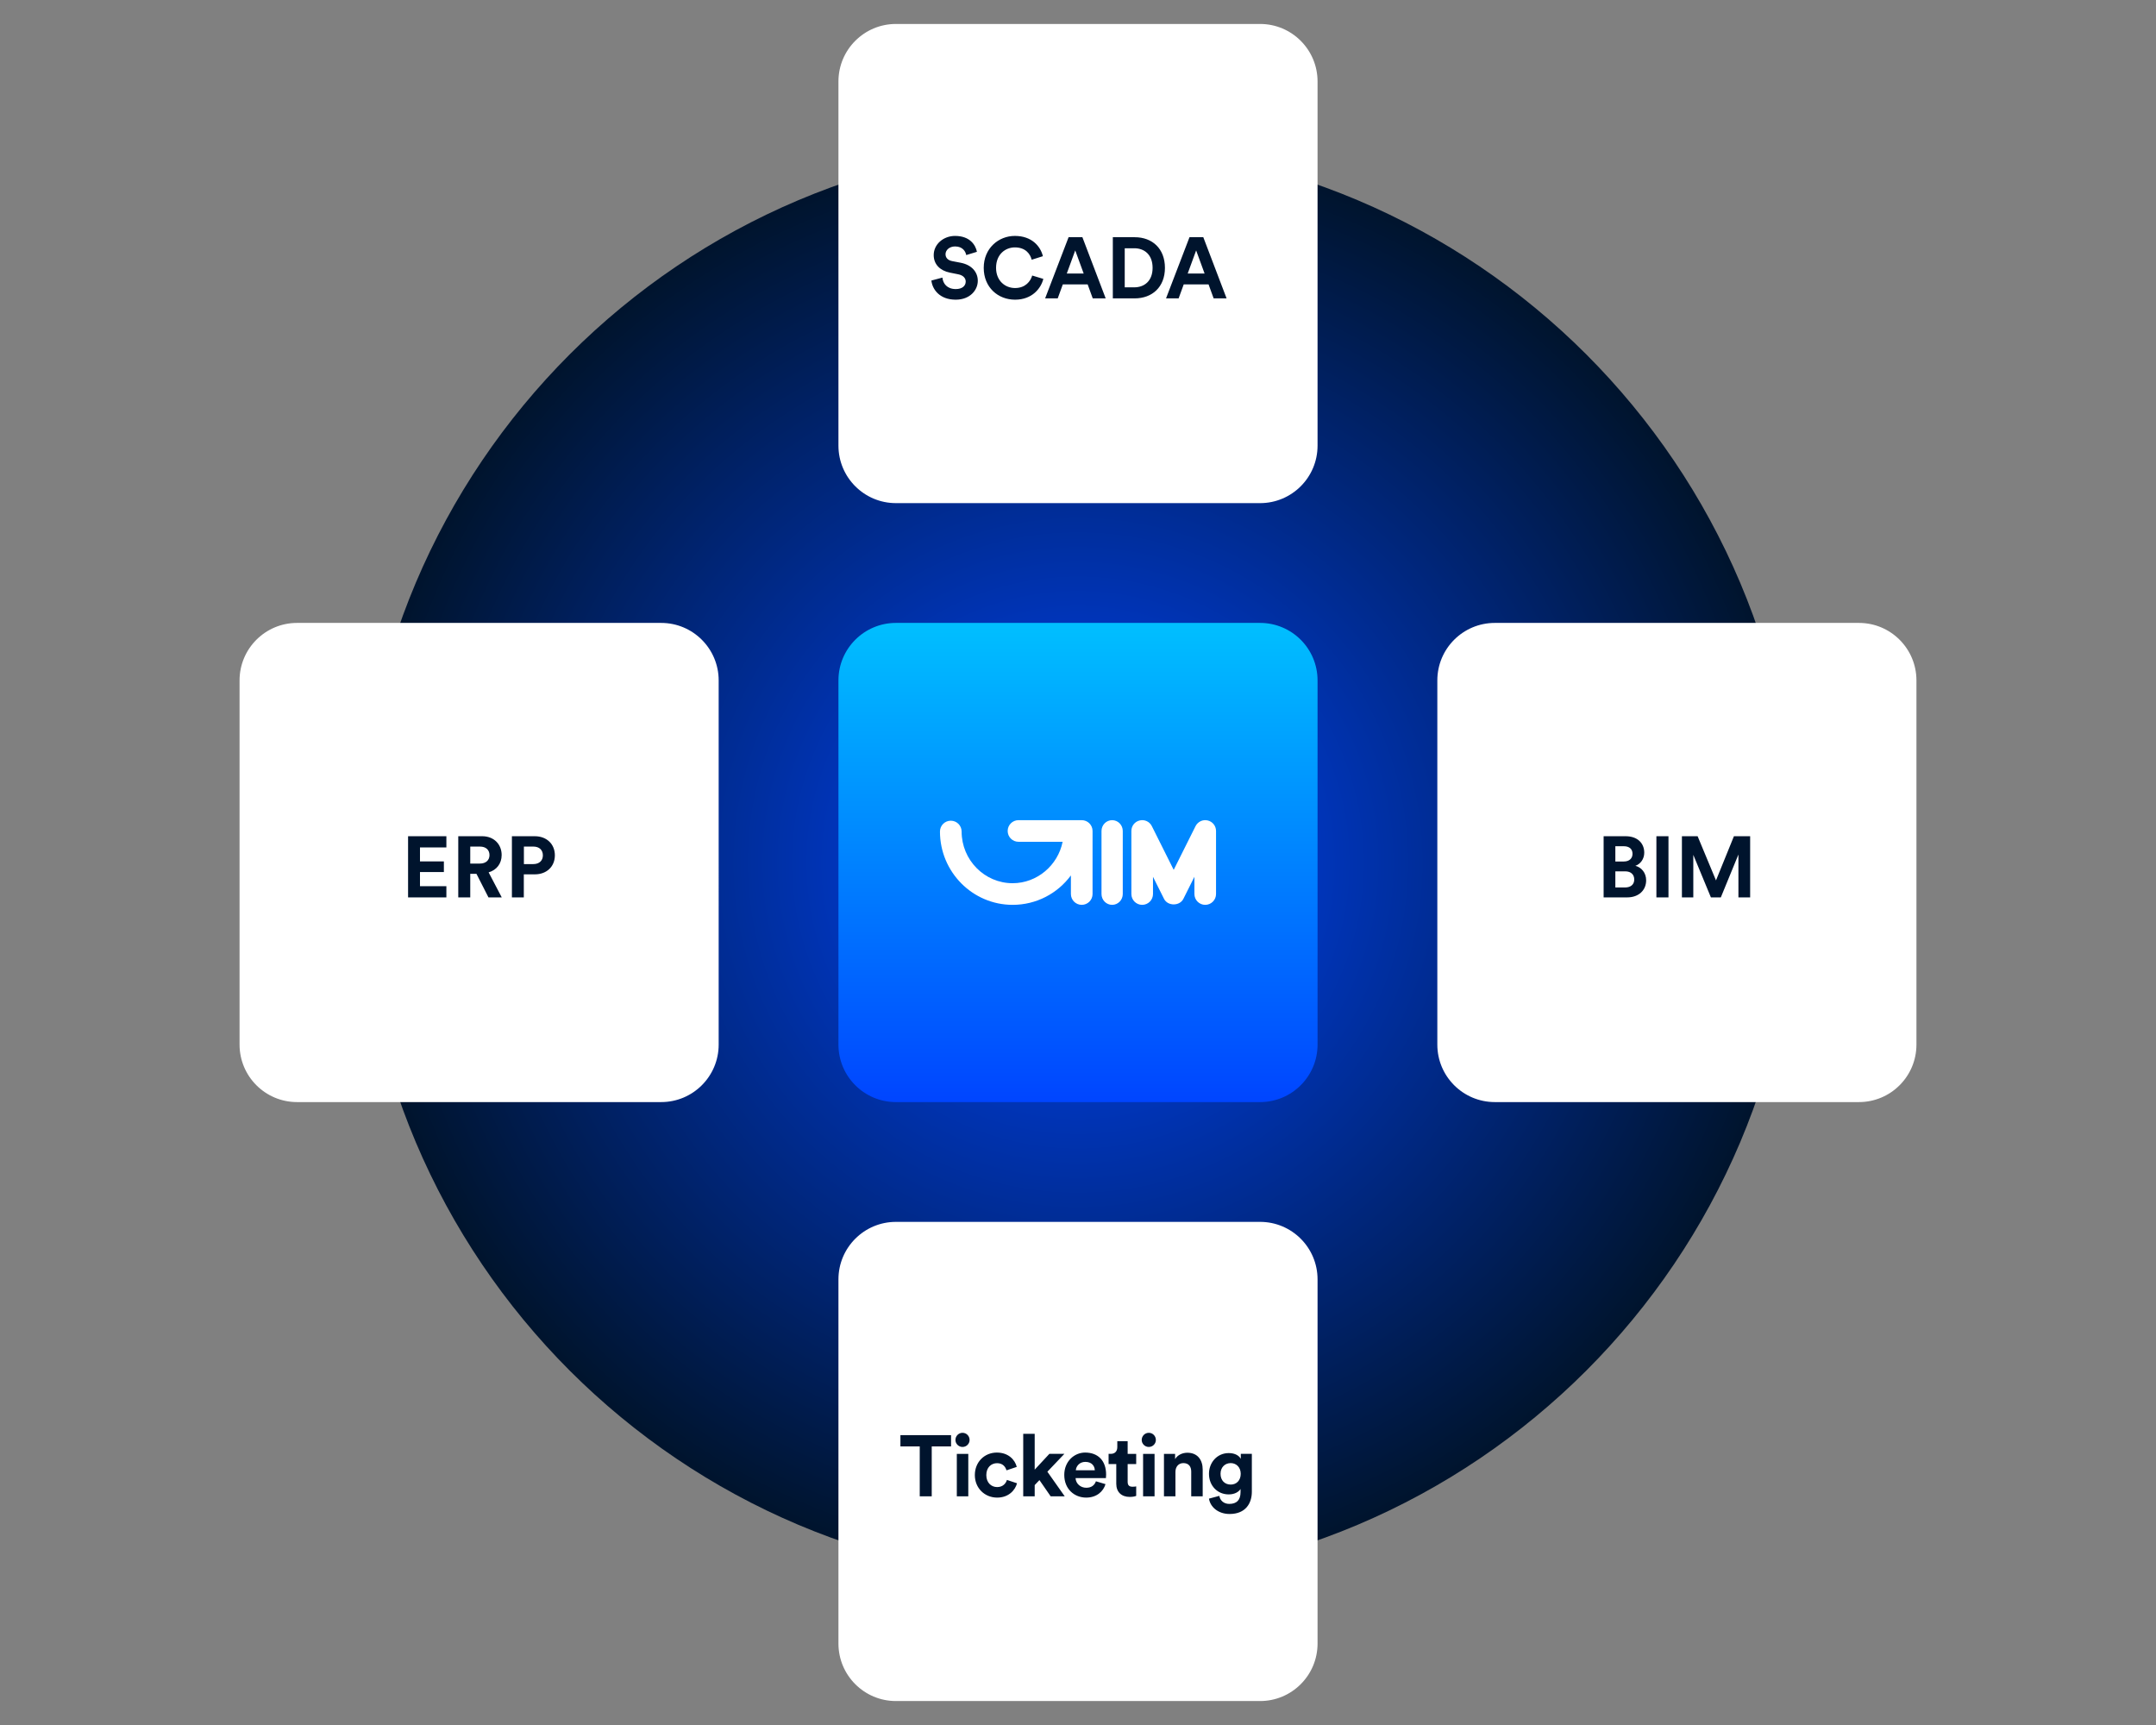
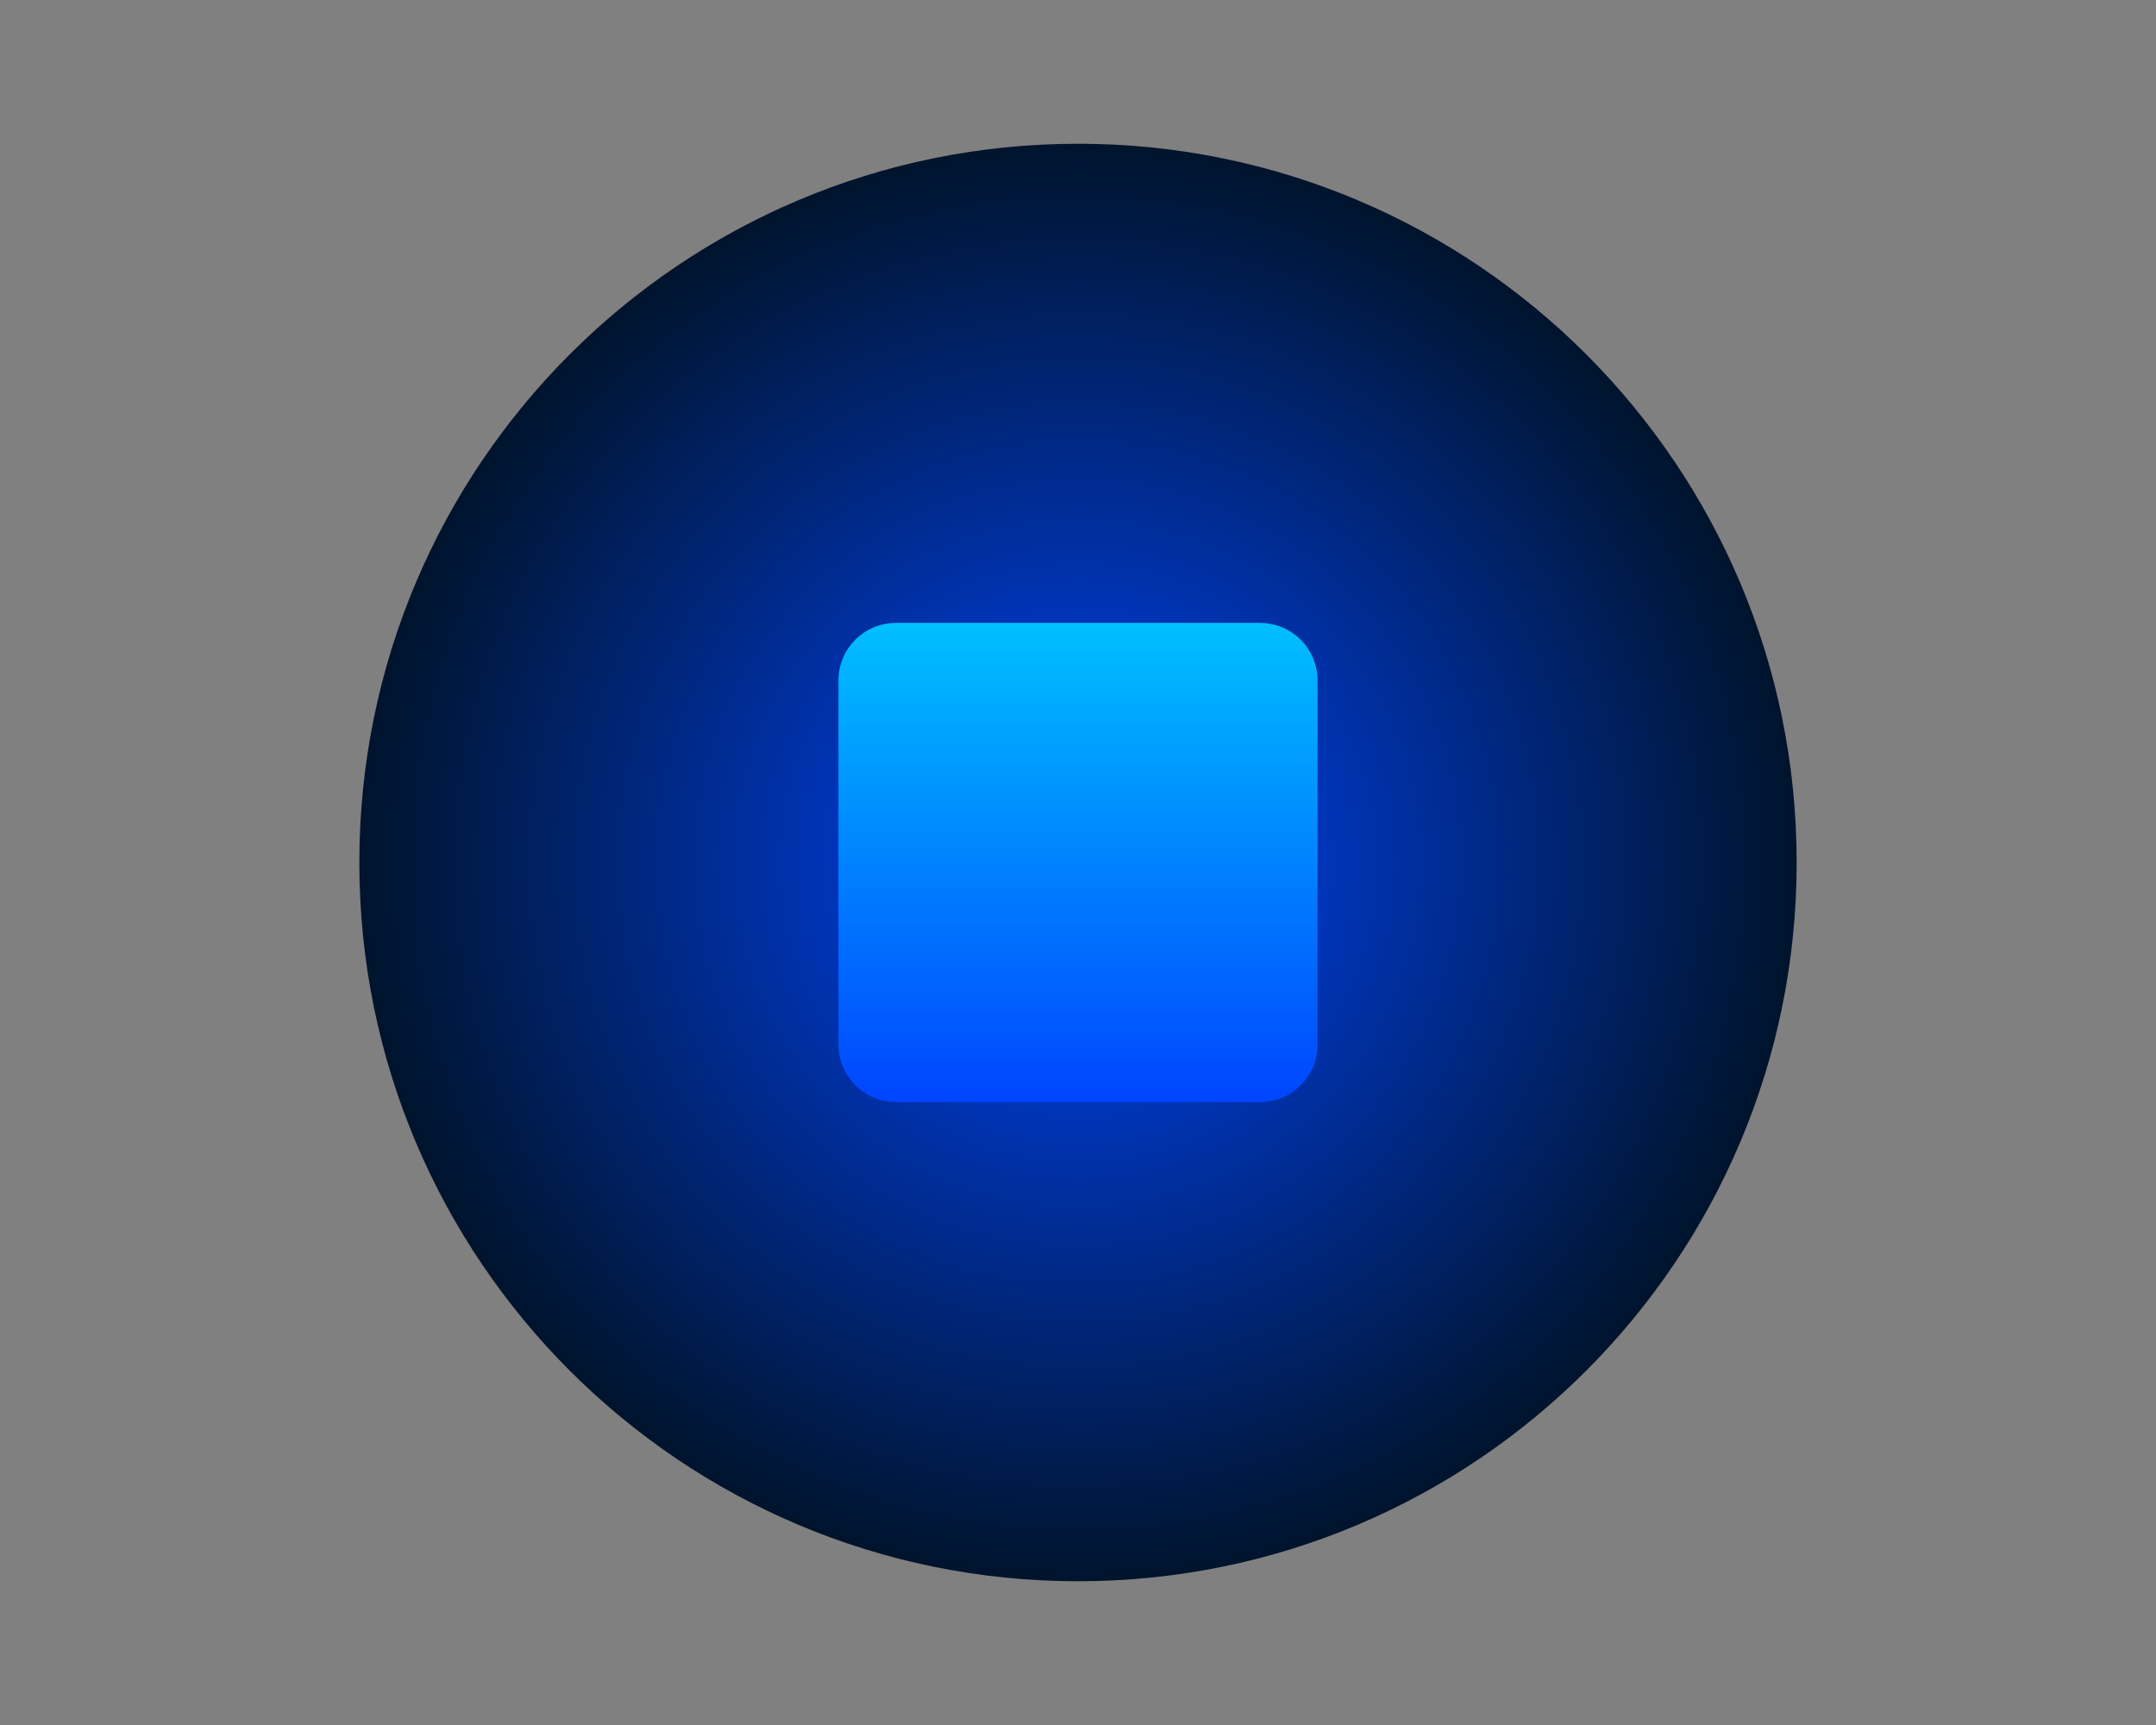
<svg xmlns="http://www.w3.org/2000/svg" version="1.1" id="Capa_1" x="0px" y="0px" viewBox="0 0 630 504" style="enable-background:new 0 0 630 504;" xml:space="preserve">
  <rect x="0" y="0" width="630" height="504" fill="#808080" stroke="none" />
  <style type="text/css">
	.st0{fill:url(#SVGID_1_);}
	.st1{fill:url(#SVGID_2_);}
	.st2{fill:#FFFFFF;}
	.st3{fill:#00142D;}
</style>
  <radialGradient id="SVGID_1_" cx="315" cy="253.275" r="210" gradientTransform="matrix(1 0 0 -1 0 505.276)" gradientUnits="userSpaceOnUse">
    <stop offset="0" style="stop-color:#0045FF" />
    <stop offset="1" style="stop-color:#00142D" />
  </radialGradient>
  <path class="st0" d="M105,252c0,115.98,94.021,210.001,210,210.001c115.98,0,210-94.021,210-210.001c0-115.979-94.02-210-210-210  C199.021,42,105,136.021,105,252" />
  <linearGradient id="SVGID_2_" gradientUnits="userSpaceOnUse" x1="315" y1="183.277" x2="315" y2="323.276" gradientTransform="matrix(1 0 0 -1 0 505.276)">
    <stop offset="0" style="stop-color:#0045FF" />
    <stop offset="1" style="stop-color:#00BFFF" />
  </linearGradient>
  <path class="st1" d="M261.8,182c-9.278,0-16.8,7.521-16.8,16.8v106.4c0,9.278,7.522,16.799,16.8,16.799h106.4  c9.279,0,16.8-7.521,16.8-16.799V198.8c0-9.279-7.521-16.8-16.8-16.8H261.8z" />
-   <path class="st2" d="M368.2,7c9.279,0,16.8,7.523,16.8,16.801v106.399c0,9.279-7.521,16.801-16.8,16.801H261.8  c-9.278,0-16.8-7.522-16.8-16.801V23.801C245,14.523,252.522,7,261.8,7C261.8,7,368.2,7,368.2,7z M261.8,356.999  c-9.278,0-16.8,7.523-16.8,16.801v106.399c0,9.279,7.522,16.801,16.8,16.801h106.4c9.279,0,16.8-7.522,16.8-16.801V373.8  c0-9.278-7.521-16.801-16.8-16.801H261.8z M436.8,182c-9.278,0-16.8,7.521-16.8,16.8v106.4c0,9.278,7.522,16.799,16.8,16.799  h106.399c9.279,0,16.801-7.521,16.801-16.799V198.8c0-9.279-7.522-16.8-16.801-16.8H436.8z M86.801,182  c-9.279,0-16.8,7.521-16.8,16.8v106.4c0,9.278,7.521,16.799,16.8,16.799h106.4c9.278,0,16.8-7.521,16.8-16.799V198.8  c0-9.279-7.522-16.8-16.8-16.8H86.801z M316.089,239.63h-18.475c-1.746,0-3.164,1.418-3.164,3.161c0,1.74,1.418,3.158,3.164,3.158  h12.894c-1.39,6.913-7.492,12.102-14.605,12.102c-8.222,0-14.91-6.775-14.91-15.103c0-1.742-1.418-3.16-3.164-3.16  s-3.163,1.418-3.163,3.16c0,11.814,9.526,21.425,21.237,21.425c6.865,0,13.1-3.28,17.023-8.601v5.44  c0,1.743,1.418,3.161,3.163,3.161c1.747,0,3.165-1.418,3.165-3.161v-18.421C319.254,241.048,317.836,239.63,316.089,239.63   M328.08,242.791v18.421c0,1.743-1.392,3.161-3.106,3.161s-3.106-1.418-3.106-3.161v-18.421c0-1.743,1.392-3.161,3.106-3.161  S328.08,241.048,328.08,242.791 M352.9,239.714c-1.409-0.337-2.881,0.344-3.553,1.662l-6.383,12.772l-6.386-12.768  c-0.656-1.319-2.109-2.01-3.549-1.666c-1.435,0.334-2.435,1.601-2.435,3.077v18.422c0,1.742,1.419,3.16,3.158,3.16  c1.743,0,3.161-1.418,3.161-3.16v-5.036l3.228,6.454c1.08,2.147,4.563,2.15,5.649-0.004l3.226-6.45v5.036  c0,1.742,1.418,3.16,3.157,3.16c1.743,0,3.161-1.418,3.161-3.16v-18.422C355.334,241.315,354.334,240.051,352.9,239.714" />
-   <path class="st3" d="M139.228,255.313h-1.816v6.881h-3.503v-17.872h6.982c3.479,0,5.697,2.394,5.697,5.495  c0,2.495-1.462,4.386-3.806,5.067l3.832,7.31h-3.882L139.228,255.313z M140.235,252.312c1.765,0,2.799-1.008,2.799-2.469  c0-1.513-1.034-2.496-2.799-2.496h-2.823v4.966H140.235z M119.243,262.194v-17.872h11.192v3.277h-7.713v4.084h6.982v3.099h-6.982  v4.134h7.713v3.277H119.243z M153.062,255.463v6.731h-3.479v-17.872h6.68c3.529,0,5.873,2.343,5.873,5.57  c0,3.253-2.345,5.571-5.873,5.571H153.062z M155.835,252.464c1.739,0,2.798-1.008,2.798-2.546c0-1.589-1.059-2.572-2.798-2.572  h-2.748v5.117H155.835z M475.018,244.322c3.479,0,5.445,2.041,5.445,4.814c0,1.84-1.109,3.328-2.596,3.832  c1.739,0.428,3.151,2.017,3.151,4.234c0,2.9-2.168,4.992-5.52,4.992h-6.907v-17.872H475.018z M474.488,251.708  c1.588,0,2.546-0.882,2.546-2.244c0-1.362-0.883-2.218-2.571-2.218h-2.445v4.461H474.488z M474.841,259.296  c1.689,0,2.697-0.883,2.697-2.32c0-1.411-0.907-2.394-2.646-2.394h-2.874v4.714H474.841z M484.012,262.194v-17.872h3.529v17.872  H484.012z M507.981,262.194v-12.528l-5.142,12.528h-2.899l-5.143-12.428v12.428h-3.327v-17.872h4.588l5.369,12.906l5.243-12.906  h4.739v17.872H507.981z M272.259,422.612v14.57h-3.504v-14.57h-5.646v-3.302h14.797v3.302H272.259z M281.253,418.629  c1.159,0,2.067,0.932,2.067,2.092c0,1.11-0.908,2.043-2.067,2.043c-1.134,0-2.067-0.932-2.067-2.043  C279.186,419.561,280.119,418.629,281.253,418.629z M279.589,437.182V424.78h3.353v12.402H279.589z M288.208,430.98  c0,2.244,1.462,3.504,3.176,3.504c1.714,0,2.572-1.135,2.849-2.092l2.95,0.983c-0.555,2.067-2.496,4.185-5.798,4.185  c-3.655,0-6.528-2.774-6.528-6.58c0-3.831,2.823-6.579,6.428-6.579c3.378,0,5.294,2.093,5.823,4.185l-3,1.008  c-0.303-1.034-1.084-2.092-2.748-2.092C289.645,427.502,288.208,428.737,288.208,430.98z M306.051,429.997l5.067,7.185h-4.109  l-3.276-4.739l-1.387,1.462v3.277h-3.352v-18.251h3.352v10.462l4.285-4.613h4.387L306.051,429.997z M323.037,433.627  c-0.63,2.142-2.596,3.933-5.646,3.933c-3.403,0-6.403-2.446-6.403-6.631c0-3.957,2.924-6.528,6.1-6.528  c3.832,0,6.126,2.446,6.126,6.428c0,0.479-0.051,0.983-0.051,1.034h-8.873c0.076,1.638,1.462,2.823,3.126,2.823  c1.563,0,2.42-0.782,2.823-1.891L323.037,433.627z M319.911,429.569c-0.05-1.236-0.857-2.446-2.773-2.446  c-1.739,0-2.697,1.311-2.773,2.446H319.911z M329.511,424.78h2.495v2.974h-2.495v5.194c0,1.083,0.504,1.436,1.462,1.436  c0.403,0,0.857-0.049,1.034-0.1v2.773c-0.302,0.126-0.907,0.302-1.89,0.302c-2.42,0-3.933-1.437-3.933-3.831v-5.774h-2.244v-2.974  h0.63c1.311,0,1.916-0.857,1.916-1.966v-1.74h3.025V424.78z M335.684,418.629c1.159,0,2.067,0.932,2.067,2.092  c0,1.11-0.908,2.043-2.067,2.043c-1.135,0-2.067-0.932-2.067-2.043C333.617,419.561,334.549,418.629,335.684,418.629z   M334.02,437.182V424.78h3.352v12.402H334.02z M343.47,437.182h-3.352V424.78h3.252v1.537c0.756-1.285,2.244-1.865,3.579-1.865  c3.076,0,4.487,2.193,4.487,4.915v7.815h-3.352v-7.235c0-1.386-0.681-2.469-2.294-2.469c-1.462,0-2.319,1.133-2.319,2.57V437.182z   M356.297,437.056c0.227,1.36,1.311,2.345,2.899,2.345c2.118,0,3.302-1.06,3.302-3.454v-0.908c-0.504,0.807-1.664,1.587-3.454,1.587  c-3.302,0-5.772-2.546-5.772-6.024c0-3.277,2.369-6.05,5.772-6.05c1.966,0,3.101,0.857,3.529,1.688v-1.462h3.227v11.066  c0,3.403-1.84,6.504-6.503,6.504c-3.404,0-5.672-2.118-6.025-4.487L356.297,437.056z M362.549,430.603  c0-1.915-1.311-3.125-2.924-3.125c-1.664,0-2.974,1.21-2.974,3.125c0,1.94,1.235,3.151,2.974,3.151  C361.339,433.754,362.549,432.518,362.549,430.603z M282.34,74.524c-0.176-0.983-0.983-2.521-3.252-2.521  c-1.689,0-2.798,1.084-2.798,2.27c0,0.983,0.63,1.764,1.941,2.017l2.496,0.479c3.252,0.63,4.991,2.748,4.991,5.269  c0,2.747-2.294,5.521-6.453,5.521c-4.739,0-6.831-3.05-7.109-5.597l3.227-0.857c0.151,1.765,1.386,3.354,3.907,3.354  c1.866,0,2.899-0.932,2.899-2.193c0-1.034-0.782-1.84-2.168-2.118l-2.495-0.504c-2.849-0.58-4.689-2.42-4.689-5.117  c0-3.176,2.849-5.596,6.226-5.596c4.336,0,5.999,2.622,6.403,4.639L282.34,74.524z M287.452,78.256c0-5.697,4.311-9.327,9.1-9.327  c4.94,0,7.487,3.026,8.192,5.924l-3.276,1.034c-0.429-1.714-1.815-3.605-4.916-3.605c-2.672,0-5.495,1.915-5.495,5.975  c0,3.806,2.672,5.898,5.546,5.898c3.05,0,4.537-1.991,5.016-3.654l3.252,0.983c-0.681,2.748-3.252,6.076-8.268,6.076  C291.612,87.558,287.452,83.953,287.452,78.256z M317.821,83.095h-7.26l-1.487,4.084h-3.68l6.856-17.872h4.033l6.806,17.872h-3.781  L317.821,83.095z M311.721,79.919h4.941l-2.471-6.755L311.721,79.919z M325.177,87.179V69.307h6.403  c5.092,0,8.822,3.302,8.822,8.948c0,5.646-3.756,8.924-8.848,8.924H325.177z M331.428,83.953c2.924,0,5.369-1.814,5.369-5.697  c0-3.881-2.42-5.722-5.344-5.722h-2.798v11.419H331.428z M353.151,83.095h-7.26l-1.488,4.084h-3.68l6.856-17.872h4.033l6.806,17.872  h-3.781L353.151,83.095z M347.051,79.919h4.941l-2.47-6.755L347.051,79.919z" />
</svg>